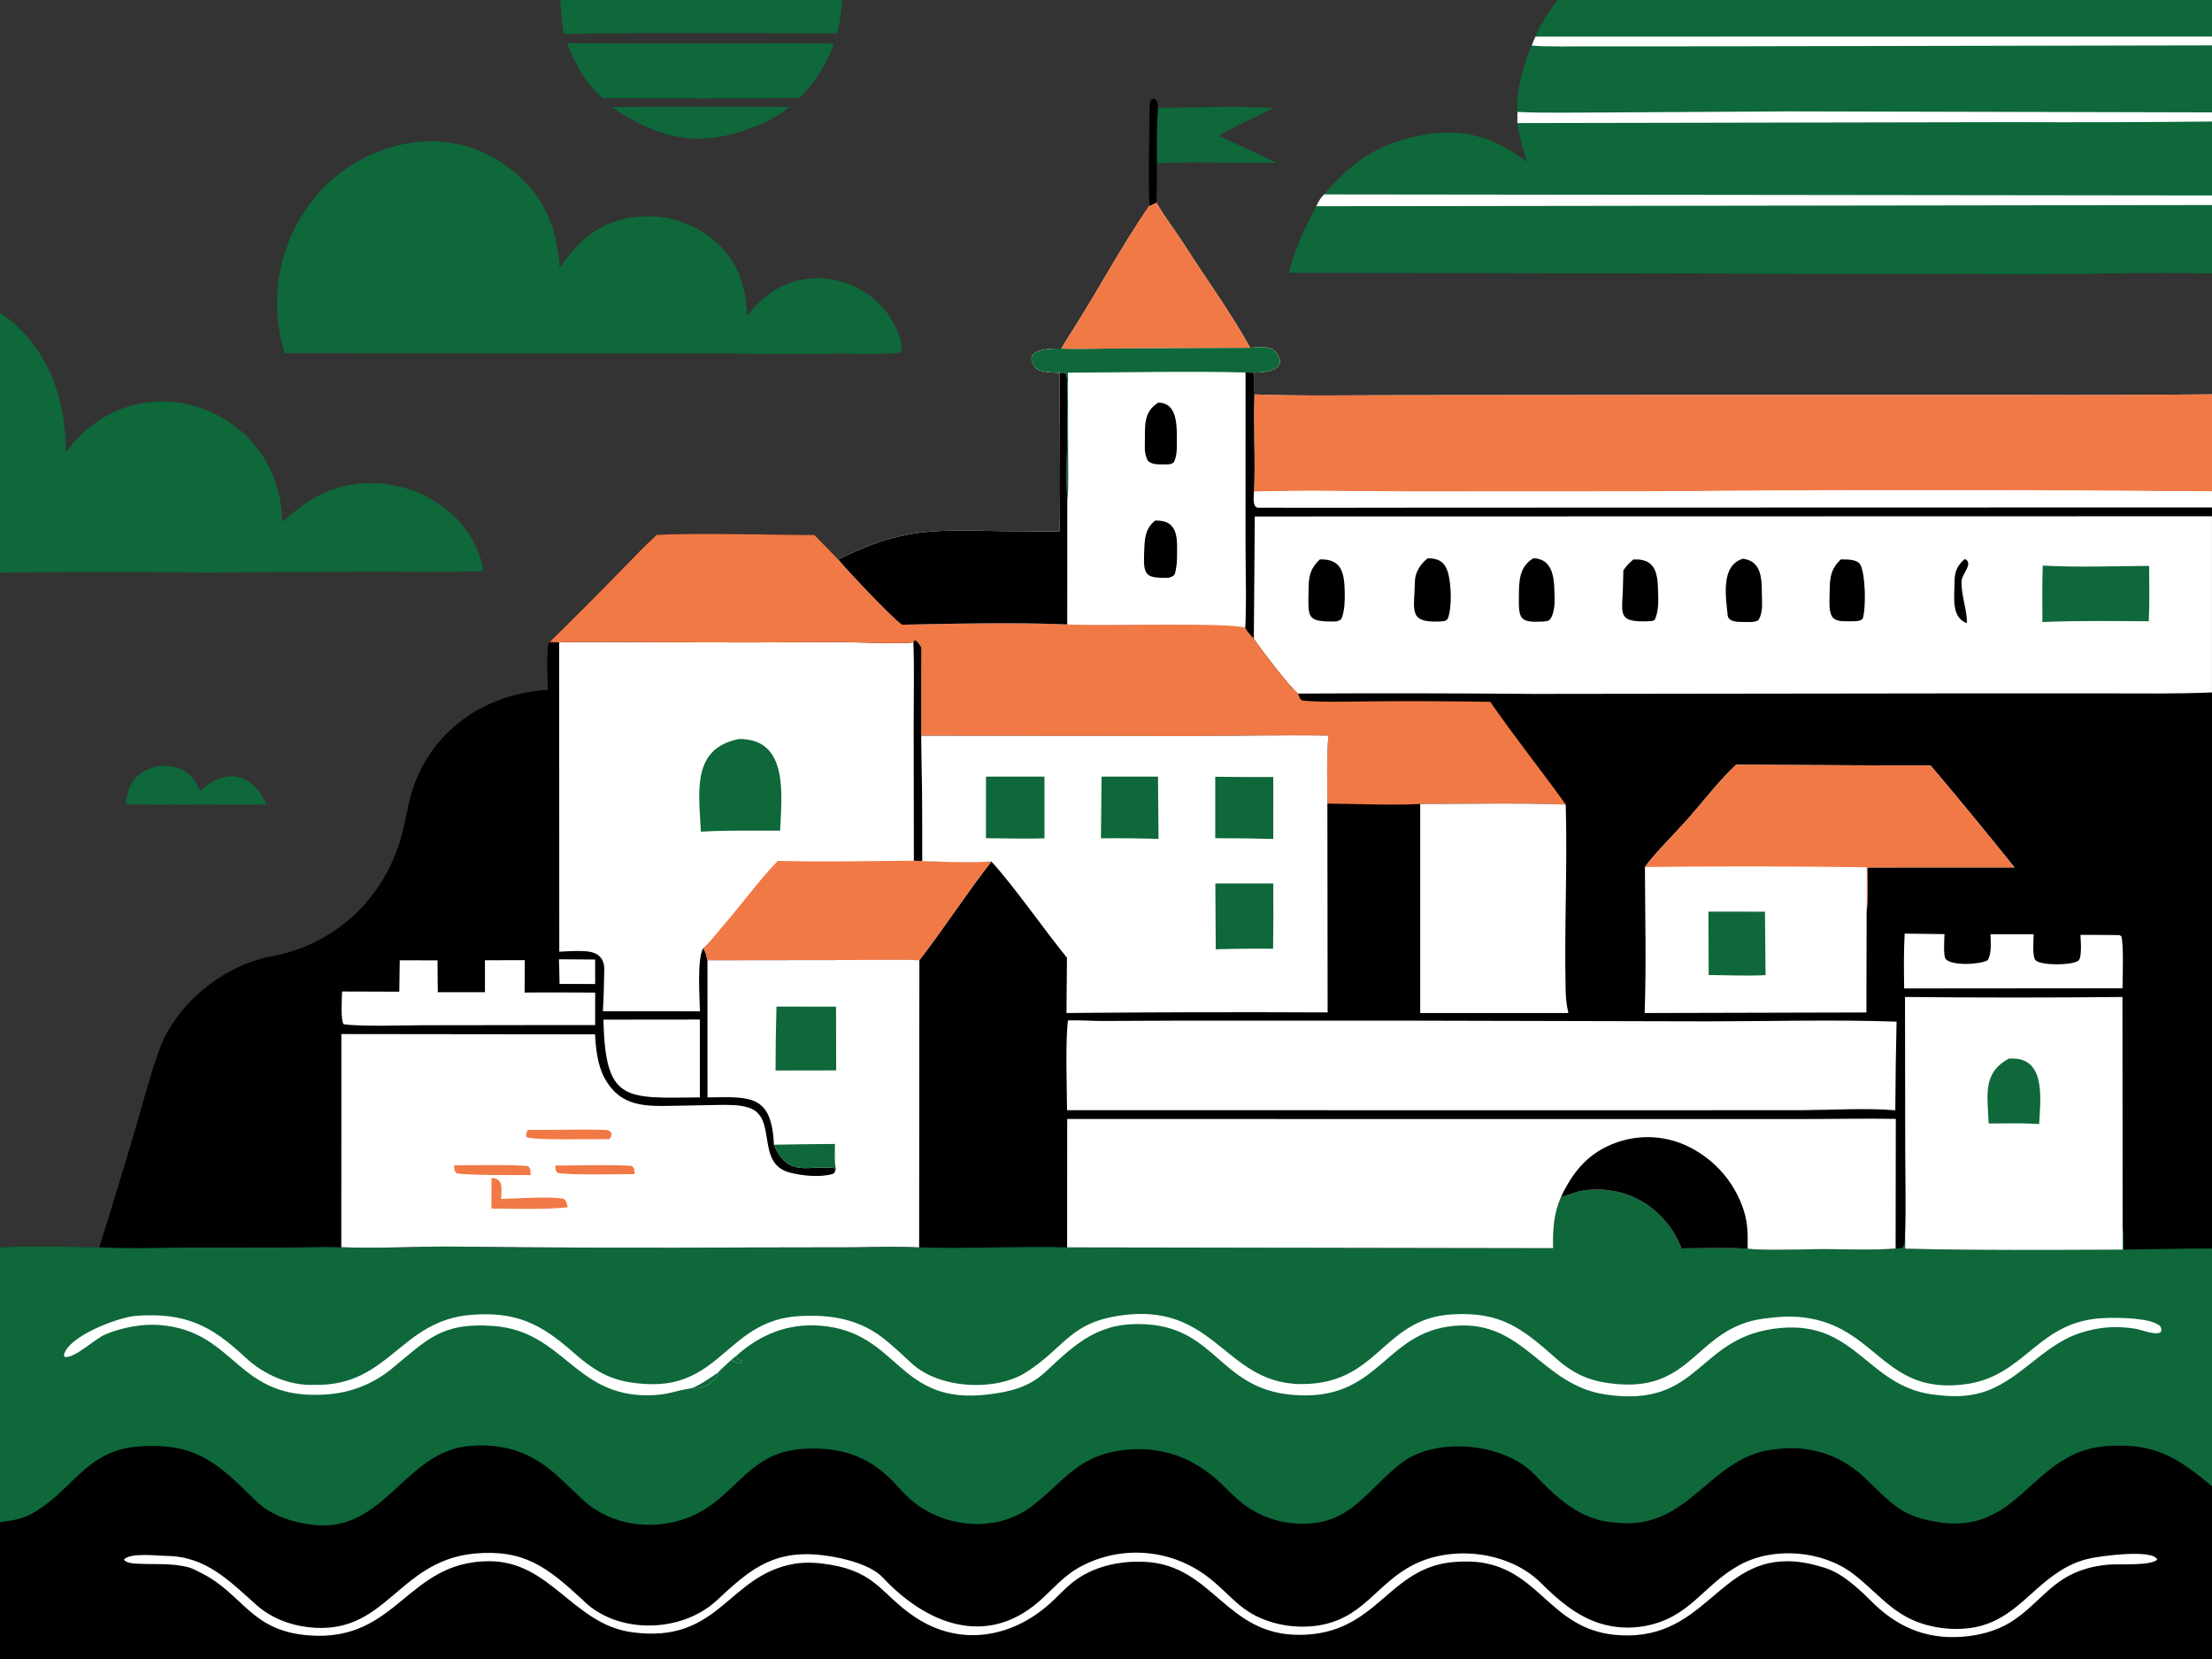
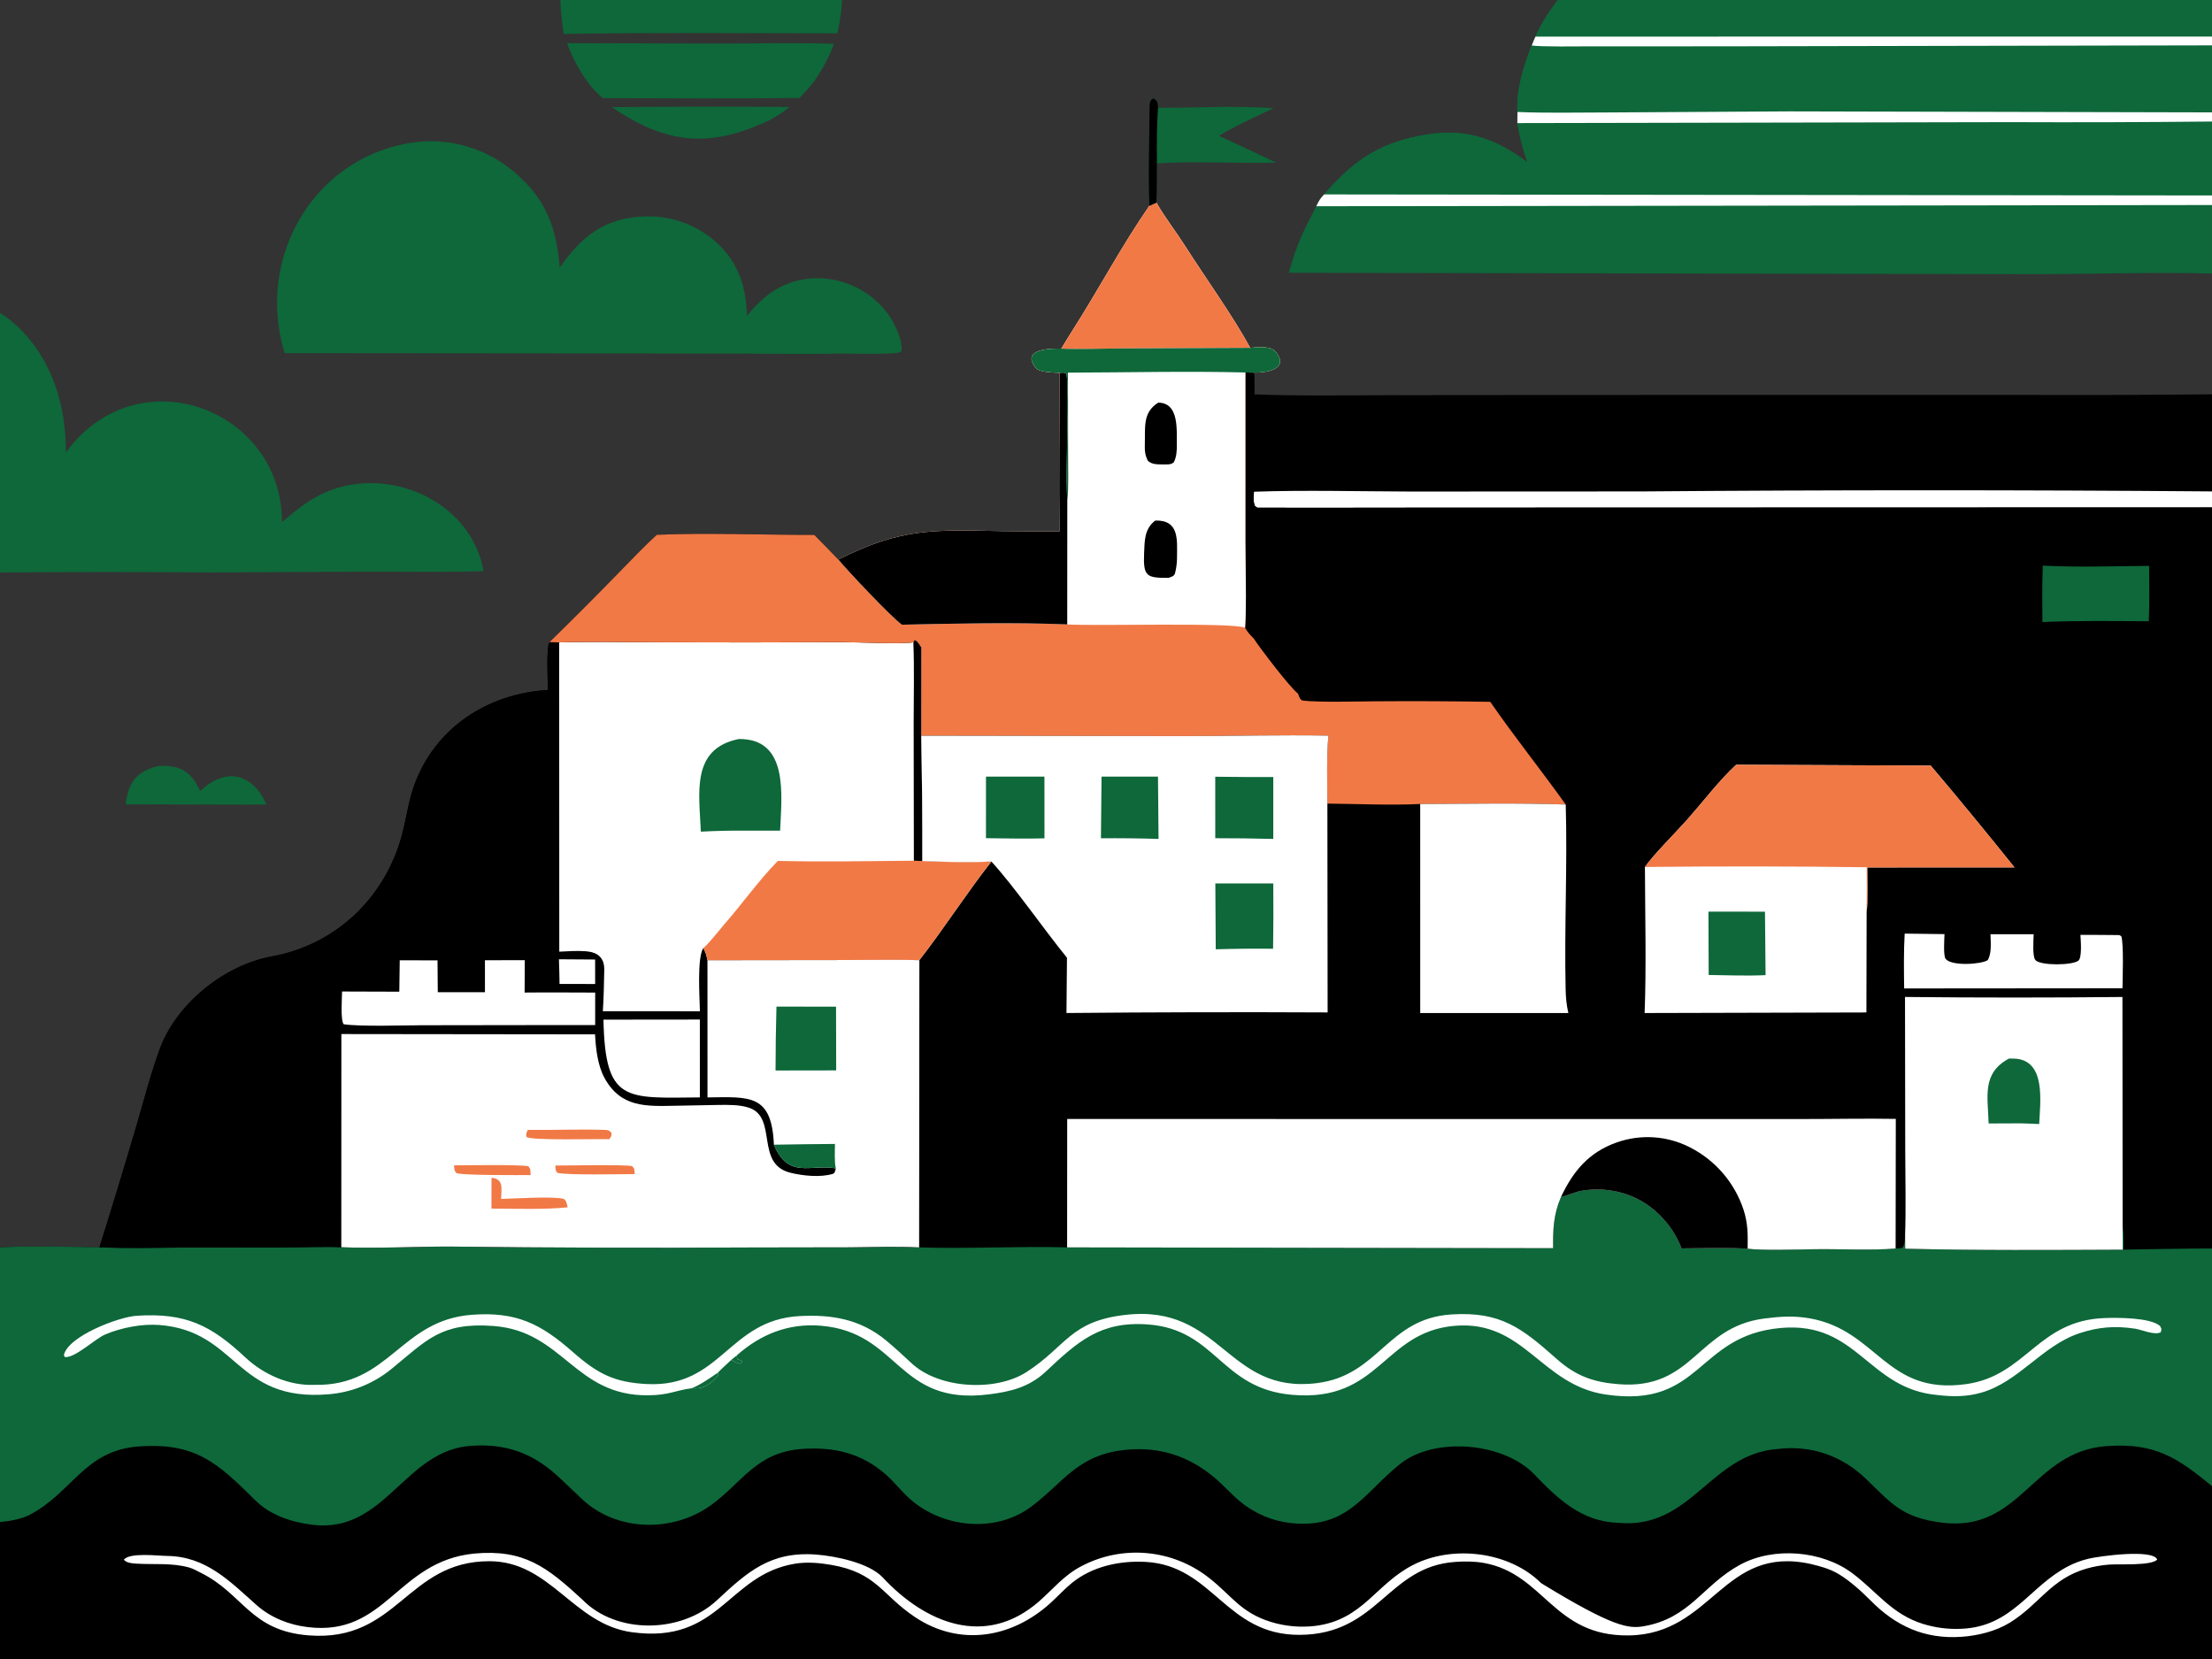
<svg xmlns="http://www.w3.org/2000/svg" width="352" height="264" viewBox="0 0 352 264" fill="none">
  <rect x="0" y="0" width="352" height="264" fill="#333333" stroke="none" />
  <g clip-path="url(#clip0_20261_13539)">
    <path d="M184.016 32.244C185.334 34.559 187.194 36.953 188.63 39.212C191.788 44.178 196.163 50.236 198.946 55.353C200.136 55.235 202.197 55.016 202.976 55.96C205.358 58.851 201.239 59.33 199.574 59.293L199.624 62.763C207.157 63.045 215.45 62.884 223.046 62.881L264.242 62.846L322.123 62.845C332.082 62.88 342.041 62.849 352 62.749V78.199V80.749V82.152V110.187V198.673V236.493V264H0V242.215V198.506C3.785 198.212 11.982 198.431 15.827 198.482C17.833 192.095 19.782 185.69 21.674 179.269C22.809 175.395 24.213 170.055 25.573 166.533C28.383 159.461 35.813 153.56 43.237 152.201C53.942 150.243 61.908 142.188 64.263 131.658C64.741 129.519 65.158 127.061 65.906 124.99C69.23 115.779 77.629 110.354 87.201 109.802C87.18 108.58 86.887 102.877 87.447 102.18C91.321 98.393 95.146 94.556 98.922 90.671C100.75 88.825 102.596 86.837 104.518 85.105C112.094 84.761 121.833 85.133 129.588 85.125C130.866 86.407 132.14 87.742 133.405 89.041C143.555 83.959 148.416 84.324 159.722 84.525C162.681 84.559 165.641 84.568 168.6 84.553C168.506 76.235 168.615 67.674 168.614 59.331C167.66 59.282 165.409 59.257 164.853 58.579C162.259 55.416 167.544 55.45 168.891 55.477C169.491 54.477 170.1 53.483 170.726 52.5C174.885 45.979 178.508 39.109 182.91 32.745L184.016 32.244Z" fill="black" />
    <path d="M248.402 190.479C249.478 190.256 250.709 189.658 251.684 189.494C255.087 188.923 258.677 189.536 261.622 191.376C264.346 193.097 266.437 195.652 267.59 198.66C270.772 198.641 274.996 198.531 278.108 198.703C280.019 199.004 286.286 198.833 288.607 198.791C292.495 198.721 297.918 199.017 301.652 198.673C302.163 198.676 302.22 198.663 302.728 198.564C303.187 197.971 303.086 197.306 303.161 196.444L303.176 198.705C314.551 198.995 326.393 198.907 337.786 198.862L337.776 195.157C337.984 196.338 337.933 197.642 337.93 198.85C342.585 198.796 347.361 198.67 352 198.673V236.492V264H0V242.214V198.505C3.785 198.212 11.982 198.431 15.827 198.481C20.373 198.665 23.857 198.555 28.36 198.532L45.341 198.504C47.963 198.499 51.833 198.348 54.309 198.471C59.75 198.704 66.017 198.353 71.554 198.365C87.562 198.554 103.572 198.603 119.581 198.511L135.269 198.484C139.094 198.457 142.389 198.307 146.261 198.499C154.039 198.754 162.124 198.275 169.812 198.499L247.151 198.623C247.109 195.666 247.21 193.226 248.402 190.479Z" fill="#0E683A" />
    <path d="M0 242.214C1.527 242.037 3.272 241.787 4.641 241.098C11.49 237.573 13.416 230.8 22.078 230.176C31.143 229.522 34.647 232.816 40.641 238.76C43.017 241.116 46.375 242.232 49.747 242.644C61.364 244.063 64.418 230.613 75.144 230.066C80.342 229.72 84.565 231.163 88.453 234.632C89.829 235.859 91.304 237.325 92.655 238.587C98.197 243.766 107.072 243.881 113.099 239.549C118.145 235.922 120.335 231.054 127.745 230.566C132.821 230.232 137.22 231.267 141.126 234.789C142.393 235.932 143.401 237.271 144.741 238.475C149.963 243.167 158.44 244.012 164.111 239.753C169.362 235.81 171.525 231.388 179.377 230.693C184.577 230.232 189.149 231.693 193.218 235.098C194.592 236.247 195.909 237.753 197.32 238.918C199.659 240.868 202.528 242.076 205.558 242.385C214.551 243.286 217.084 237.486 222.864 232.918C228.388 228.552 239.323 229.578 244.136 234.598C247.891 238.515 251.681 242.143 257.496 242.329C269.201 243.433 272.102 231.337 282.915 230.58C288.191 229.945 293.112 231.63 296.964 235.363C301.17 239.441 302.769 241.483 308.945 242.293C321.625 243.953 323.371 230.958 335.251 230.118C342.879 229.579 346.412 231.889 352 236.492V264H0V242.214Z" fill="black" />
-     <path d="M75.446 247.223C83.402 246.496 87.038 249.36 92.641 254.517C98.111 260.153 108.432 259.911 114.066 254.672C118.927 250.151 122.591 246.814 129.941 247.386C132.888 247.615 138.285 248.68 140.469 251.022C147.291 258.335 156.828 262.246 165.312 254.862C167.496 252.96 169.296 250.681 172.055 249.245C178.608 245.783 186.585 246.51 192.404 251.098C195.995 253.896 197.391 256.598 202.249 258.103C204.548 258.807 206.97 259.019 209.357 258.727C216.924 257.74 218.871 252.088 224.907 249.013C231.183 245.814 240.189 246.883 245.243 251.928C247.879 254.56 250.886 257.157 254.553 258.315C256.82 259.026 259.223 259.186 261.562 258.787C268.96 257.51 270.956 252.229 276.908 248.997C282.241 246.102 289.949 246.727 294.792 250.371C298.732 253.336 301.004 256.827 305.96 258.402C307.954 259.026 310.04 259.294 312.126 259.194C320.291 258.843 322.911 252.444 329.123 249.236C330.144 248.706 331.227 248.304 332.349 248.04C334.064 247.627 342.654 246.455 343.28 248.183C342.316 249.194 337.248 248.853 335.59 248.979C334.402 249.069 333.223 249.278 332.076 249.602C326.343 251.235 324.558 255.299 319.832 258.214C317.583 259.601 314.697 260.297 312.126 260.47C306.257 260.867 301.675 258.769 297.621 254.643C296.208 253.207 294.225 251.437 292.512 250.441C291.084 249.611 289.771 249.279 288.188 248.889C274.131 245.763 272.563 260.073 259.184 260.248C247.156 260.408 245.789 250.461 236.144 248.717C234.66 248.449 233.096 248.445 231.595 248.548C220.746 249.289 219.352 260.109 206.796 260.158C195.022 260.202 193.036 249.099 182.268 248.544C178.151 248.332 173.812 249.26 170.559 251.909C169.35 252.895 168.289 254.077 167.13 255.124C160.996 260.666 152.742 262.074 145.636 257.35C140.29 253.795 139.558 250.261 132.229 249.013C130.379 248.698 128.367 248.527 126.504 248.835C115.728 250.617 114.602 261.684 100.521 259.733C91.199 258.441 87.61 248.437 77.858 248.439C64.681 248.44 63.313 261.336 49.136 260.243C39.822 259.527 38.735 253.651 31.997 250.302C31.4 250.005 30.729 249.612 30.087 249.436C27.294 248.67 24.519 248.998 21.694 248.826C21.028 248.785 20.164 248.722 19.711 248.206C20.606 247.01 25.124 247.584 26.581 247.599C32.785 247.665 36.551 251.617 40.834 255.424C43.079 257.42 46.033 258.585 48.999 258.928C61.478 260.434 63.123 248.465 75.446 247.223Z" fill="white" />
+     <path d="M75.446 247.223C83.402 246.496 87.038 249.36 92.641 254.517C98.111 260.153 108.432 259.911 114.066 254.672C118.927 250.151 122.591 246.814 129.941 247.386C132.888 247.615 138.285 248.68 140.469 251.022C147.291 258.335 156.828 262.246 165.312 254.862C167.496 252.96 169.296 250.681 172.055 249.245C178.608 245.783 186.585 246.51 192.404 251.098C195.995 253.896 197.391 256.598 202.249 258.103C204.548 258.807 206.97 259.019 209.357 258.727C216.924 257.74 218.871 252.088 224.907 249.013C231.183 245.814 240.189 246.883 245.243 251.928C256.82 259.026 259.223 259.186 261.562 258.787C268.96 257.51 270.956 252.229 276.908 248.997C282.241 246.102 289.949 246.727 294.792 250.371C298.732 253.336 301.004 256.827 305.96 258.402C307.954 259.026 310.04 259.294 312.126 259.194C320.291 258.843 322.911 252.444 329.123 249.236C330.144 248.706 331.227 248.304 332.349 248.04C334.064 247.627 342.654 246.455 343.28 248.183C342.316 249.194 337.248 248.853 335.59 248.979C334.402 249.069 333.223 249.278 332.076 249.602C326.343 251.235 324.558 255.299 319.832 258.214C317.583 259.601 314.697 260.297 312.126 260.47C306.257 260.867 301.675 258.769 297.621 254.643C296.208 253.207 294.225 251.437 292.512 250.441C291.084 249.611 289.771 249.279 288.188 248.889C274.131 245.763 272.563 260.073 259.184 260.248C247.156 260.408 245.789 250.461 236.144 248.717C234.66 248.449 233.096 248.445 231.595 248.548C220.746 249.289 219.352 260.109 206.796 260.158C195.022 260.202 193.036 249.099 182.268 248.544C178.151 248.332 173.812 249.26 170.559 251.909C169.35 252.895 168.289 254.077 167.13 255.124C160.996 260.666 152.742 262.074 145.636 257.35C140.29 253.795 139.558 250.261 132.229 249.013C130.379 248.698 128.367 248.527 126.504 248.835C115.728 250.617 114.602 261.684 100.521 259.733C91.199 258.441 87.61 248.437 77.858 248.439C64.681 248.44 63.313 261.336 49.136 260.243C39.822 259.527 38.735 253.651 31.997 250.302C31.4 250.005 30.729 249.612 30.087 249.436C27.294 248.67 24.519 248.998 21.694 248.826C21.028 248.785 20.164 248.722 19.711 248.206C20.606 247.01 25.124 247.584 26.581 247.599C32.785 247.665 36.551 251.617 40.834 255.424C43.079 257.42 46.033 258.585 48.999 258.928C61.478 260.434 63.123 248.465 75.446 247.223Z" fill="white" />
    <path d="M110.108 220.911C107.402 221.257 106.559 222 103.188 222.038C91.41 222.174 89.681 211.83 78.523 211.006C70.138 210.387 67.916 213.265 62.263 217.871C59.41 220.19 55.921 221.587 52.256 221.875C37.394 223.111 37.882 211.794 25.32 210.845C22.599 210.64 19.267 211.275 16.718 212.368C15.137 213.046 11.946 216.119 10.329 215.957L10.164 215.656C10.785 212.656 18.837 209.562 21.771 209.376C29.562 208.88 33.573 210.889 39.044 216.008C42.038 218.809 46.11 220.555 50.12 220.374C62.017 220.587 63.673 210.072 75.109 209.223C82.094 208.705 85.996 210.599 91.165 215.152C95.088 218.609 97.751 219.977 102.896 220.245C114.792 220.866 115.853 210.03 127.266 209.429C132.355 209.162 136.866 209.906 140.966 213.275C142.159 214.256 143.925 215.862 145 216.882C149.386 221.038 158.476 221.498 163.38 218.319C169.724 214.206 170.271 210.283 178.986 209.25C194.447 207.416 195.138 221.899 209.586 220.096C219.511 218.858 220.744 209.816 230.983 209.168C238.84 208.671 242.192 211.353 247.733 216.263C250.803 218.983 253.579 219.948 257.496 220.265C269.594 221.242 269.986 211.167 280.822 209.809C283.313 209.496 285.507 209.347 288.027 209.799C298.832 211.736 300.08 222.025 312.845 220.262C322.515 218.926 324.222 210.051 335.076 209.737C337.026 209.68 342.157 209.654 343.725 210.996C344.017 211.621 343.973 211.303 343.862 211.984C342.957 212.563 340.85 211.597 339.731 211.43C336.6 210.961 333.962 211.157 330.955 212.146C324.947 214.123 321.303 219.917 315.22 221.635C312.958 222.273 310.686 222.28 308.376 222C297.23 221.043 295.655 210.256 283.424 211.318C269.878 212.493 270.914 224.175 255.542 221.918C245.181 220.397 242.568 210.02 231.466 210.983C220.042 211.973 219.616 223.199 205.589 221.959C194.216 220.954 193.561 211.566 182.688 210.763C175.086 210.202 171.501 213.5 166.416 218.267C163.742 220.775 160.748 221.465 157.334 221.892C142.694 223.725 143.189 211.95 130.541 210.958C125.41 210.556 120.988 212.351 117.213 215.717L117.343 216.28L118.178 216.618L117.747 217.023C117.139 216.838 116.928 216.713 116.368 216.405C115.75 216.987 114.797 217.83 114.243 218.43L114.322 218.847C113.087 220.232 112.086 221.087 110.108 220.911Z" fill="white" />
    <path d="M110.102 220.912C111.602 220.274 112.898 219.346 114.237 218.431L114.315 218.847C113.081 220.232 112.079 221.087 110.102 220.912Z" fill="#0E683A" />
    <path d="M116.367 216.405L117.213 215.718L117.342 216.28L118.178 216.618L117.746 217.024C117.139 216.839 116.927 216.713 116.367 216.405Z" fill="#0E683A" />
    <path d="M136.601 214.203C136.919 214.369 136.965 214.522 137.161 214.831C137.074 215.462 136.774 215.653 136.335 216.222L136.312 216.235L136.164 216.186C136.711 214.906 136.875 215.293 136.601 214.203Z" fill="#0E683A" />
    <path d="M145.348 102.21L145.547 101.85C146.038 102 146.273 102.511 146.612 103.009L146.595 117.076C146.731 123.721 146.79 130.368 146.772 137.015C149.964 137.174 154.549 137.272 157.762 137.093C153.71 142.26 150.152 147.847 146.299 152.788L146.262 198.499C142.389 198.307 139.094 198.457 135.27 198.484L119.582 198.511C103.573 198.603 87.563 198.554 71.555 198.365C66.018 198.353 59.751 198.704 54.31 198.471C51.834 198.348 47.964 198.499 45.342 198.504L28.36 198.532C23.858 198.555 20.374 198.665 15.828 198.481C17.834 192.095 19.783 185.69 21.675 179.269C22.809 175.394 24.213 170.054 25.574 166.532C28.383 159.461 35.814 153.56 43.238 152.201C53.943 150.242 61.909 142.187 64.264 131.657C64.742 129.519 65.159 127.06 65.906 124.989C69.231 115.779 77.63 110.354 87.202 109.801C87.181 108.58 86.888 102.876 87.448 102.18L88.984 102.228C93.925 102.083 99.429 102.198 104.416 102.204C114.275 102.247 124.133 102.241 133.992 102.185C135.96 102.174 143.803 102.546 145.348 102.21Z" fill="black" />
    <path d="M112.58 152.798L134.721 152.771C138.433 152.769 142.645 152.672 146.302 152.789L146.264 198.499C142.392 198.308 139.097 198.457 135.272 198.485L119.584 198.512C103.575 198.603 87.566 198.555 71.557 198.366C66.02 198.354 59.753 198.705 54.312 198.472L54.324 164.551L94.691 164.598C94.803 166.837 95.104 169.517 96.177 171.501C98.762 176.281 102.84 176.046 107.471 175.96L114.331 175.831C115.88 175.814 117.645 175.777 119.132 176.256C123.832 177.768 120.107 185.184 125.733 186.609C127.697 187.106 130.572 187.408 132.542 186.793C132.873 186.689 132.922 186.222 133.006 185.925C129.025 185.191 125.479 187.71 123.152 182.159C122.806 174.095 119.349 174.545 112.584 174.634L112.58 152.798Z" fill="white" />
    <path d="M123.148 182.159C126.379 182.113 129.643 182.045 132.87 182.038C132.857 183.083 132.766 184.976 133.003 185.925C129.022 185.191 125.476 187.71 123.148 182.159Z" fill="#0E683A" />
    <path d="M123.561 160.182L133.043 160.195L133.063 170.333L123.414 170.348C123.419 166.959 123.468 163.57 123.561 160.182Z" fill="#0E683A" />
    <path d="M78.216 187.427C80.212 187.587 79.775 189.2 79.741 190.787C81.711 190.751 88.184 190.32 89.741 190.796C90.169 191.134 90.194 191.565 90.333 192.123C86.767 192.502 81.906 192.343 78.203 192.324L78.216 187.427Z" fill="#F17946" />
    <path d="M83.979 179.806C88.062 179.848 92.296 179.666 96.386 179.806C96.89 179.823 97.049 179.982 97.321 180.31C97.346 180.792 97.226 180.886 96.952 181.284C95.07 181.213 84.507 181.528 83.784 180.921C83.66 180.361 83.742 180.451 83.979 179.806Z" fill="#F17946" />
    <path d="M72.242 185.443C74.142 185.435 82.838 185.294 84.099 185.596C84.507 186.147 84.388 186.231 84.437 186.993C82.287 186.996 74.469 187.05 72.677 186.712C72.228 186.244 72.346 186.179 72.242 185.443Z" fill="#F17946" />
    <path d="M88.367 185.476C90.466 185.466 99.125 185.304 100.579 185.558C101.042 186.037 100.914 186.07 101.007 186.835C98.762 186.843 90.393 187.029 88.719 186.641C88.344 186.257 88.456 186.154 88.367 185.476Z" fill="#F17946" />
    <path d="M145.348 102.21L145.547 101.85C146.039 102 146.274 102.511 146.612 103.009L146.595 117.076C146.731 123.721 146.79 130.368 146.772 137.015C149.964 137.174 154.55 137.272 157.762 137.093C153.711 142.26 150.152 147.847 146.3 152.788C142.643 152.672 138.43 152.769 134.719 152.771L112.578 152.798C112.381 151.895 112.347 151.695 111.92 150.857C110.9 152.432 111.336 158.754 111.38 160.921L95.932 160.917C96.078 158.74 96.111 156.554 96.157 154.371C96.198 152.402 95.116 151.524 93.25 151.377C91.838 151.266 90.412 151.376 88.999 151.441L88.984 102.228C93.925 102.083 99.429 102.198 104.417 102.204C114.275 102.247 124.134 102.241 133.992 102.185C135.96 102.174 143.804 102.546 145.348 102.21Z" fill="white" />
    <path d="M145.432 136.968L146.775 137.015C149.967 137.174 154.552 137.271 157.764 137.093C153.713 142.26 150.155 147.847 146.302 152.788C142.646 152.672 138.433 152.769 134.721 152.771L112.581 152.798C112.383 151.895 112.349 151.695 111.922 150.857C112.64 150.353 114.626 147.809 115.312 147.025C118.077 143.872 120.877 139.939 123.783 136.998C131.05 137.166 138.164 137.03 145.432 136.968Z" fill="#F17946" />
    <path d="M145.344 102.21L145.543 101.85C146.034 102 146.269 102.511 146.607 103.009L146.591 117.076C146.726 123.721 146.786 130.368 146.768 137.015L145.425 136.968L145.393 114.963C145.396 110.93 145.511 106.181 145.344 102.21Z" fill="black" />
    <path d="M117.56 117.602C125.578 117.503 124.37 126.594 124.144 132.185L118.166 132.182C115.953 132.17 113.74 132.223 111.529 132.344C111.268 126.197 109.923 119.147 117.56 117.602Z" fill="#0E683A" />
    <path d="M77.169 152.807L83.511 152.792L83.483 157.947C87.209 157.906 90.983 157.943 94.713 157.95L94.711 163.121L90.323 163.117L67.108 163.149C64.054 163.163 57.318 163.388 54.688 162.988C54.163 162.315 54.422 158.917 54.433 157.782L63.541 157.811L63.611 152.811L69.623 152.827L69.665 157.895L77.171 157.892L77.169 152.807Z" fill="white" />
    <path d="M96.031 162.258L111.368 162.242L111.369 174.632C99.538 174.734 96.298 175.492 96.031 162.258Z" fill="white" />
    <path d="M88.945 152.652L94.705 152.691L94.707 156.585L89.043 156.58C89.034 155.285 88.981 153.95 88.945 152.652Z" fill="white" />
-     <path d="M198.174 59.273L199.571 59.293L199.621 62.763C207.154 63.046 215.447 62.885 223.043 62.881L264.239 62.846L322.12 62.846C332.079 62.881 342.038 62.849 351.997 62.75V78.199V80.749V82.152V110.188C346.277 110.434 340.251 110.34 334.508 110.34L308.14 110.345L244.337 110.424C231.743 110.317 219.149 110.298 206.556 110.368C205.378 109.549 200.355 102.948 199.526 101.629C198.867 100.948 198.603 100.713 198.125 99.889C198.392 95.844 198.173 90.25 198.171 86.07L198.174 59.273Z" fill="white" />
-     <path d="M199.539 78.247C199.835 72.91 199.369 67.708 199.621 62.762C207.154 63.045 215.447 62.884 223.043 62.881L264.239 62.845L322.119 62.845C332.079 62.88 342.038 62.848 351.997 62.749V78.199C321.743 77.957 291.489 77.958 261.235 78.201L224.415 78.219C216.355 78.194 207.514 77.967 199.539 78.247Z" fill="#F17946" />
    <path d="M199.542 78.247C207.517 77.968 216.358 78.194 224.418 78.219L261.238 78.202C291.492 77.959 321.746 77.957 352 78.199V80.748L228.076 80.781C220.633 80.781 208.078 80.822 200.071 80.787C199.949 80.701 199.827 80.615 199.705 80.529C199.389 79.815 199.509 79.053 199.542 78.247Z" fill="white" />
    <path d="M198.174 59.273L199.571 59.293L199.621 62.763C199.369 67.709 199.835 72.91 199.539 78.248C199.506 79.054 199.386 79.816 199.702 80.529C199.824 80.615 199.946 80.701 200.068 80.787C208.075 80.823 220.63 80.781 228.073 80.781L351.997 80.749V82.152L199.676 82.187L199.526 101.629C198.867 100.948 198.603 100.713 198.125 99.889C198.392 95.844 198.173 90.25 198.171 86.07L198.174 59.273Z" fill="black" />
    <path d="M325.07 90.003C330.292 90.302 336.734 90.09 341.994 90.051C342.013 92.96 342.072 95.963 341.943 98.863C336.352 98.831 330.591 98.743 325.013 98.988C324.995 95.989 324.957 93.001 325.07 90.003Z" fill="#0E683A" />
    <path d="M227.191 88.842C228.8 88.827 229.828 89.341 230.357 90.917C230.959 92.71 231.104 96.823 230.357 98.521C229.782 98.959 229.915 98.82 229.069 98.898C223.951 99.136 225.106 96.983 225.148 92.619C225.162 91.109 226.023 89.748 227.191 88.842Z" fill="black" />
    <path d="M277.374 88.913C280.829 89.384 280.265 93.048 280.399 95.658C280.448 96.596 280.347 97.979 279.767 98.739C279.024 99.072 278.261 98.98 277.428 98.973C276.6 98.981 275.032 99.004 274.924 97.894C274.643 94.99 273.769 89.947 277.374 88.913Z" fill="black" />
    <path d="M259.914 89.029C264.051 88.811 263.79 92.127 263.883 95.261C263.912 96.286 263.793 97.603 263.365 98.531C263.228 98.825 262.777 98.814 262.493 98.857C256.99 99.12 258.249 97.537 258.274 92.86C258.28 92.168 258.313 91.442 258.329 90.747C258.955 89.905 259.125 89.719 259.914 89.029Z" fill="black" />
    <path d="M210.035 89.021C213.661 88.907 213.935 91.396 213.994 94.409C214.02 95.679 213.96 97.091 213.54 98.29C213.385 98.731 213.004 98.769 212.618 98.891C207.71 98.994 208.184 98.277 208.241 93.417C208.263 91.588 208.638 90.285 210.035 89.021Z" fill="black" />
    <path d="M243.998 88.834C247.484 88.95 247.323 92.699 247.387 95.278C247.412 96.29 247.281 97.644 246.717 98.501C246.462 98.887 245.828 98.868 245.415 98.919C241.808 99.086 241.654 98.481 241.701 94.861C241.733 92.386 241.749 90.232 243.998 88.834Z" fill="black" />
    <path d="M292.94 89.026C293.909 89.02 295.645 88.967 296.094 89.962C296.878 91.703 296.94 96.719 296.434 98.414C296.05 98.801 295.893 98.768 295.315 98.853C291.823 98.916 291.024 99.027 291.135 95.097C291.204 92.659 290.977 90.801 292.94 89.026Z" fill="black" />
    <path d="M312.661 88.955C314.128 89.617 312.194 91.299 312.15 92.485C312.07 94.767 313.012 96.918 313.012 99.165C310.392 98.285 311.044 94.771 311.034 92.517C311.028 90.984 311.487 89.944 312.661 88.955Z" fill="black" />
    <path d="M184.014 32.244C185.333 34.559 187.192 36.953 188.628 39.212C191.786 44.178 196.161 50.236 198.944 55.353C200.135 55.235 202.195 55.016 202.974 55.96C205.356 58.851 201.238 59.33 199.572 59.293L198.175 59.272L198.172 86.069C198.174 90.249 198.394 95.843 198.126 99.889C198.605 100.713 198.868 100.947 199.528 101.629C200.356 102.947 205.379 109.548 206.557 110.368C206.743 110.859 206.799 111.215 207.236 111.475C209.823 111.795 216.012 111.617 218.727 111.6C224.867 111.554 231.008 111.581 237.148 111.681C241.044 117.323 245.218 122.502 249.161 128.027C241.895 127.756 233.351 127.924 226.002 127.942C221.24 128.175 216.02 127.923 211.228 127.88C211.204 124.569 211.088 120.275 211.393 117.063C203.802 116.929 196.142 117.134 188.545 117.139L146.592 117.076L146.609 103.01C146.271 102.511 146.036 102 145.545 101.85L145.346 102.21C143.801 102.546 135.958 102.174 133.989 102.185C124.131 102.241 114.273 102.248 104.414 102.205C99.426 102.198 93.923 102.083 88.982 102.229L87.445 102.18C91.319 98.393 95.144 94.556 98.92 90.671C100.748 88.825 102.594 86.837 104.517 85.105C112.092 84.761 121.831 85.133 129.586 85.125C130.865 86.407 132.138 87.742 133.403 89.041C143.554 83.959 148.414 84.324 159.721 84.525C162.68 84.559 165.639 84.568 168.598 84.553C168.504 76.235 168.613 67.674 168.613 59.331C167.659 59.282 165.408 59.257 164.852 58.579C162.257 55.416 167.542 55.45 168.89 55.477C169.489 54.477 170.098 53.483 170.725 52.5C174.883 45.979 178.507 39.109 182.908 32.745L184.014 32.244Z" fill="#F17946" />
    <path d="M184.017 32.244C185.335 34.559 187.195 36.953 188.631 39.212C191.789 44.178 196.164 50.236 198.947 55.353C200.138 55.235 202.198 55.016 202.977 55.96C205.359 58.851 201.241 59.33 199.575 59.293L198.178 59.272L198.175 86.069C198.177 90.249 198.397 95.843 198.129 99.889C195.984 99.015 174.205 99.652 169.83 99.366C161.378 99.019 151.988 99.223 143.529 99.412C141.809 98.192 134.914 90.856 133.406 89.041C143.556 83.959 148.417 84.324 159.724 84.525C162.683 84.559 165.642 84.568 168.601 84.553C168.507 76.235 168.616 67.674 168.616 59.331C167.662 59.282 165.411 59.257 164.855 58.579C162.26 55.416 167.545 55.45 168.893 55.477C169.492 54.477 170.101 53.483 170.728 52.5C174.886 45.979 178.509 39.109 182.911 32.745L184.017 32.244Z" fill="white" />
    <path d="M168.616 59.33C169.303 59.321 169.32 59.198 169.734 59.525C169.951 61.311 169.759 63.473 169.811 65.306C169.942 69.941 169.597 75.2 169.842 79.778L169.83 99.366C161.378 99.018 151.988 99.223 143.529 99.412C141.809 98.191 134.914 90.855 133.406 89.04C143.556 83.959 148.417 84.324 159.724 84.525C162.683 84.559 165.642 84.568 168.601 84.552C168.507 76.234 168.616 67.674 168.616 59.33Z" fill="black" />
    <path d="M184.015 32.244C185.333 34.559 187.193 36.953 188.629 39.212C191.787 44.178 196.162 50.236 198.945 55.353L178.909 55.44C176.034 55.453 171.676 55.607 168.891 55.477C169.49 54.477 170.099 53.483 170.726 52.5C174.884 45.979 178.507 39.109 182.909 32.745L184.015 32.244Z" fill="#F17946" />
    <path d="M198.948 55.353C200.138 55.236 202.199 55.016 202.977 55.961C205.36 58.851 201.241 59.331 199.576 59.293L198.179 59.273C189.118 59.038 179.085 59.276 169.95 59.298L169.976 72.227C169.979 74.3 170.076 77.824 169.842 79.779C169.598 75.201 169.942 69.942 169.812 65.307C169.76 63.474 169.951 61.312 169.734 59.525C169.321 59.199 169.304 59.322 168.616 59.331C167.662 59.283 165.411 59.258 164.855 58.58C162.26 55.416 167.545 55.45 168.893 55.478C171.679 55.608 176.036 55.454 178.912 55.441L198.948 55.353Z" fill="#0E683A" />
    <path d="M184.312 64.074C187.69 64.086 187.225 68.509 187.269 70.803C187.287 71.718 187.22 72.783 186.769 73.593C186.274 73.975 185.812 73.894 185.159 73.906C184.226 73.885 183.387 73.958 182.678 73.345C182.208 72.479 182.147 71.675 182.179 70.71C182.269 68.057 181.782 65.648 184.312 64.074Z" fill="black" />
    <path d="M183.842 82.835C187.706 82.746 187.307 85.916 187.301 88.787C187.299 89.55 187.184 90.441 186.996 91.18C186.857 91.73 186.406 91.782 185.949 91.954C182.477 91.97 181.904 91.768 182.063 88.025C182.149 85.992 182.114 84.144 183.842 82.835Z" fill="black" />
    <path d="M169.826 178.069L252.799 178.071L286.794 178.074C291.65 178.077 296.875 177.966 301.684 178.051L301.653 198.673C297.919 199.017 292.496 198.721 288.607 198.792C286.286 198.834 280.02 199.005 278.109 198.703C274.997 198.532 270.773 198.641 267.59 198.661C266.438 195.653 264.346 193.098 261.623 191.377C258.678 189.536 255.087 188.923 251.685 189.495C250.71 189.659 249.479 190.256 248.403 190.48C247.211 193.227 247.11 195.666 247.151 198.624L169.812 198.499L169.826 178.069Z" fill="white" />
    <path d="M248.398 190.479C250.364 186.342 252.823 183.365 257.296 181.791C261.085 180.457 265.255 180.726 268.839 182.537C272.911 184.577 276.006 188.151 277.442 192.473C278.162 194.682 278.138 196.417 278.105 198.703C274.992 198.532 270.768 198.641 267.586 198.66C266.433 195.653 264.342 193.098 261.619 191.376C258.674 189.536 255.083 188.923 251.681 189.494C250.706 189.658 249.475 190.256 248.398 190.479Z" fill="black" />
    <path d="M146.594 117.076L188.547 117.139C196.143 117.134 203.803 116.929 211.394 117.063C211.09 120.275 211.206 124.569 211.229 127.881L211.267 161.11C197.415 161.043 183.563 161.074 169.711 161.203L169.789 152.404C166.135 147.921 161.481 141.17 157.761 137.094C154.548 137.272 149.963 137.174 146.771 137.015C146.789 130.368 146.73 123.722 146.594 117.076Z" fill="white" />
    <path d="M193.398 140.58L202.62 140.581C202.651 144.046 202.641 147.511 202.59 150.975C199.548 150.941 196.505 150.971 193.464 151.064L193.398 140.58Z" fill="#0E683A" />
    <path d="M156.901 123.583L166.204 123.585L166.21 133.407C163.189 133.497 159.936 133.41 156.898 133.382L156.901 123.583Z" fill="#0E683A" />
    <path d="M193.383 123.603C196.462 123.646 199.541 123.662 202.62 123.65L202.619 133.497C199.543 133.422 196.465 133.385 193.387 133.386L193.383 123.603Z" fill="#0E683A" />
    <path d="M175.291 123.583L184.274 123.586L184.362 133.495C181.307 133.405 178.251 133.372 175.195 133.396L175.291 123.583Z" fill="#0E683A" />
    <path d="M303.148 158.648C314.681 158.771 326.215 158.772 337.748 158.651L337.779 195.157L337.789 198.863C326.396 198.907 314.554 198.996 303.179 198.705L303.164 196.445C303.308 192.313 303.19 187.43 303.185 183.245L303.148 158.648Z" fill="white" />
    <path d="M319.711 168.446C319.969 168.444 320.229 168.446 320.49 168.454C325.644 168.62 324.662 175.359 324.499 178.871C323.551 178.818 322.56 178.795 321.609 178.758L316.454 178.78C316.34 174.535 315.327 170.762 319.711 168.446Z" fill="#0E683A" />
    <path d="M226 127.941C233.349 127.924 241.893 127.756 249.159 128.027C249.439 137.799 248.923 147.594 249.141 157.372C249.172 158.741 249.266 159.862 249.575 161.207L226.002 161.205L226 127.941Z" fill="white" />
-     <path d="M169.945 162.389C171.244 162.309 173.872 162.465 175.295 162.47L186.782 162.421L225.174 162.421L271.879 162.531C281.903 162.517 291.766 162.234 301.806 162.576C301.697 167.278 301.63 171.98 301.604 176.683C297.063 176.291 291.475 176.637 286.859 176.665L261.296 176.676L169.803 176.667C169.767 173.1 169.53 165.648 169.945 162.389Z" fill="white" />
    <path d="M276.276 121.697L307.239 121.833C311.752 127.172 316.195 132.571 320.566 138.027L297.148 138.038C297.161 139.757 297.264 143.573 297.04 145.107L297.006 161.116L261.711 161.206C261.997 153.892 261.783 145.346 261.76 137.965C263.181 135.929 266.758 132.391 268.55 130.363C270.902 127.698 273.754 123.992 276.276 121.697Z" fill="white" />
    <path d="M276.274 121.697L307.237 121.833C311.75 127.172 316.193 132.571 320.564 138.027L297.146 138.038C297.159 139.757 297.262 143.573 297.038 145.107C297.061 142.741 297.066 140.374 297.048 138.008C285.286 137.848 273.52 137.834 261.758 137.965C263.179 135.929 266.755 132.391 268.548 130.363C270.9 127.698 273.752 123.992 276.274 121.697Z" fill="#F17946" />
    <path d="M271.867 145.074L280.864 145.076L280.96 155.175C278.195 155.312 274.722 155.194 271.906 155.151L271.867 145.074Z" fill="#0E683A" />
    <path d="M303.095 148.567L309.431 148.648C309.403 149.475 309.225 152.113 309.614 152.593C310.563 153.766 315.223 153.479 316.309 152.79C316.971 151.69 316.778 149.97 316.75 148.662L323.622 148.666C323.599 149.565 323.382 152.268 323.924 152.807C324.806 153.682 329.734 153.631 330.732 152.877C331.348 152.412 331.111 149.583 331.062 148.768C333.063 148.758 335.085 148.786 337.088 148.8C337.395 148.824 337.284 148.815 337.576 149.004C337.965 150.267 337.782 155.654 337.756 157.264L303.013 157.293C302.971 154.448 302.933 151.395 303.095 148.567Z" fill="white" />
    <path d="M66.494 22.578C66.534 22.573 66.573 22.569 66.613 22.564C72.177 22.04 77.714 23.811 81.941 27.465C86.95 31.761 88.563 36.308 89.072 42.589C92.537 37.586 96.335 34.604 102.697 34.435C106.981 34.306 111.142 35.881 114.266 38.815C117.6 41.999 118.742 45.794 118.855 50.256C120.687 48.074 122.37 46.4 125.089 45.262C131.82 42.445 140.004 45.876 142.771 52.606C143.123 53.462 143.733 55.122 143.357 56.004C142.703 56.463 135.126 56.253 133.848 56.259C128.876 56.387 123.528 56.274 118.531 56.27L92.932 56.235L45.3 56.193C40.558 40.901 50.141 24.463 66.494 22.578Z" fill="#0E683A" />
    <path d="M90.234 6.873L115.297 6.938C120.87 6.93 127.201 6.775 132.725 6.978C131.74 9.433 131.125 10.618 129.647 12.812C128.775 13.944 128.195 14.575 127.22 15.585C116.842 15.709 106.301 15.637 95.918 15.613C93.335 13.459 91.386 10.013 90.234 6.873Z" fill="#0E683A" />
    <path d="M97.344 17.047C106.769 16.96 116.195 16.951 125.621 17.021C124.55 17.926 123.676 18.432 122.483 19.116C112.817 23.665 106.064 22.934 97.344 17.047Z" fill="#0E683A" />
    <path d="M25.28 121.889C28.805 121.733 30.386 122.801 31.857 125.866C35.97 122.065 40.101 122.968 42.422 128.014L39.682 128.041L19.992 127.993C20.416 124.503 21.753 122.68 25.28 121.889Z" fill="#0E683A" />
    <path d="M247.901 0H351.997V5.817V7.219V17.884V19.34V31.102V32.627V43.526C342.123 43.267 331.377 43.678 321.407 43.626L205.086 43.407C206.371 38.867 207.273 37.053 209.455 32.818C209.916 31.89 209.999 31.695 210.702 30.939C215.138 25.884 218.996 22.97 225.844 21.617C232.73 20.256 237.543 21.734 243.059 25.823C242.313 23.553 241.85 21.939 241.459 19.587L241.472 17.818C241.265 14.346 242.45 10.447 243.748 7.24C243.93 6.756 244.134 6.299 244.341 5.827C245.418 3.456 246.37 2.092 247.901 0Z" fill="#0E683A" />
    <path d="M247.905 0H352.001V5.817V7.219V17.884L284.742 17.725L255.264 17.899C250.884 17.901 245.801 18.014 241.477 17.818C241.269 14.346 242.455 10.447 243.753 7.24C243.934 6.756 244.139 6.299 244.345 5.827C245.423 3.456 246.374 2.092 247.905 0Z" fill="#0E683A" />
    <path d="M247.904 0H352V5.817L244.344 5.827C245.421 3.456 246.373 2.092 247.904 0Z" fill="#0E683A" />
    <path d="M244.342 5.827L351.998 5.817V7.219L273.583 7.373L253.259 7.375C251.585 7.375 245.134 7.473 243.75 7.24C243.932 6.757 244.136 6.3 244.342 5.827Z" fill="white" />
    <path d="M241.473 17.818C245.797 18.013 250.88 17.901 255.26 17.899L284.738 17.725L351.997 17.884V19.34V31.102L210.703 30.939C215.139 25.884 218.996 22.97 225.844 21.616C232.731 20.256 237.543 21.734 243.06 25.823C242.314 23.553 241.851 21.939 241.459 19.587L241.473 17.818Z" fill="#0E683A" />
    <path d="M241.475 17.818C245.798 18.013 250.881 17.901 255.261 17.899L284.74 17.725L351.999 17.884V19.34C341.294 19.449 330.587 19.482 319.883 19.438L241.461 19.587L241.475 17.818Z" fill="white" />
    <path d="M229.154 22.219C229.294 22.52 229.508 22.726 229.679 23.083L229.375 23.201L228.966 23.288C228.958 23.122 228.823 22.811 228.797 22.454L229.154 22.219Z" fill="#0E683A" />
    <path d="M225.317 22.994C225.823 22.951 226.098 22.865 226.52 23.133C226.79 23.642 226.753 23.38 226.632 23.947L226.539 23.591C225.925 22.955 225.92 23.481 225.211 23.593L225.317 22.994Z" fill="#0E683A" />
    <path d="M230.828 29.292C231.245 29.377 231.281 29.419 231.646 29.614C231.898 30.131 231.834 29.929 231.762 30.564L231.636 30.581C231.414 29.871 231.376 29.79 230.828 29.292Z" fill="#0E683A" />
    <path d="M210.709 30.939L352.003 31.102V32.627L209.461 32.818C209.922 31.89 210.005 31.695 210.709 30.939Z" fill="white" />
    <path d="M0 49.789C5.115 53.044 8.402 58.677 9.7 64.511C10.235 66.963 10.499 69.465 10.487 71.975C11.184 71.11 11.888 70.206 12.673 69.423C24.688 57.452 44.881 66.212 44.874 83.08C46.828 81.447 48.53 79.983 50.821 78.807C60.898 73.636 74.893 79.281 76.962 90.894C70.677 91.08 63.885 90.951 57.554 90.972L33.516 91.099C22.344 91.009 11.172 91.01 0 91.103L0 49.789Z" fill="#0E683A" />
    <path d="M89.18 0H134.002C133.911 1.963 133.636 3.41 133.252 5.303C118.916 5.297 104.015 5.15 89.71 5.395C89.415 3.517 89.236 1.894 89.18 0Z" fill="#0E683A" />
    <path d="M182.907 32.745C182.679 27.697 182.9 22.435 182.922 17.37C182.924 16.727 182.871 15.945 183.499 15.665C184.28 15.981 184.221 16.431 184.29 17.151C189.714 17.18 197.474 16.767 202.652 17.242C200.764 18.076 195.654 20.515 193.989 21.622C197.031 23.016 200.061 24.438 203.079 25.886C197.269 26.031 189.612 25.605 184.106 26.004C184.091 27.845 184.147 30.468 184.013 32.244L182.907 32.745Z" fill="#0E683A" />
    <path d="M182.907 32.745C182.679 27.697 182.9 22.435 182.922 17.37C182.924 16.727 182.871 15.945 183.499 15.665C184.28 15.981 184.221 16.431 184.29 17.151C184.05 20.126 184.086 23.023 184.106 26.004C184.091 27.845 184.147 30.468 184.013 32.244L182.907 32.745Z" fill="black" />
  </g>
  <defs>
    <clipPath id="clip0_20261_13539">
      <rect width="352" height="264" fill="white" />
    </clipPath>
  </defs>
</svg>